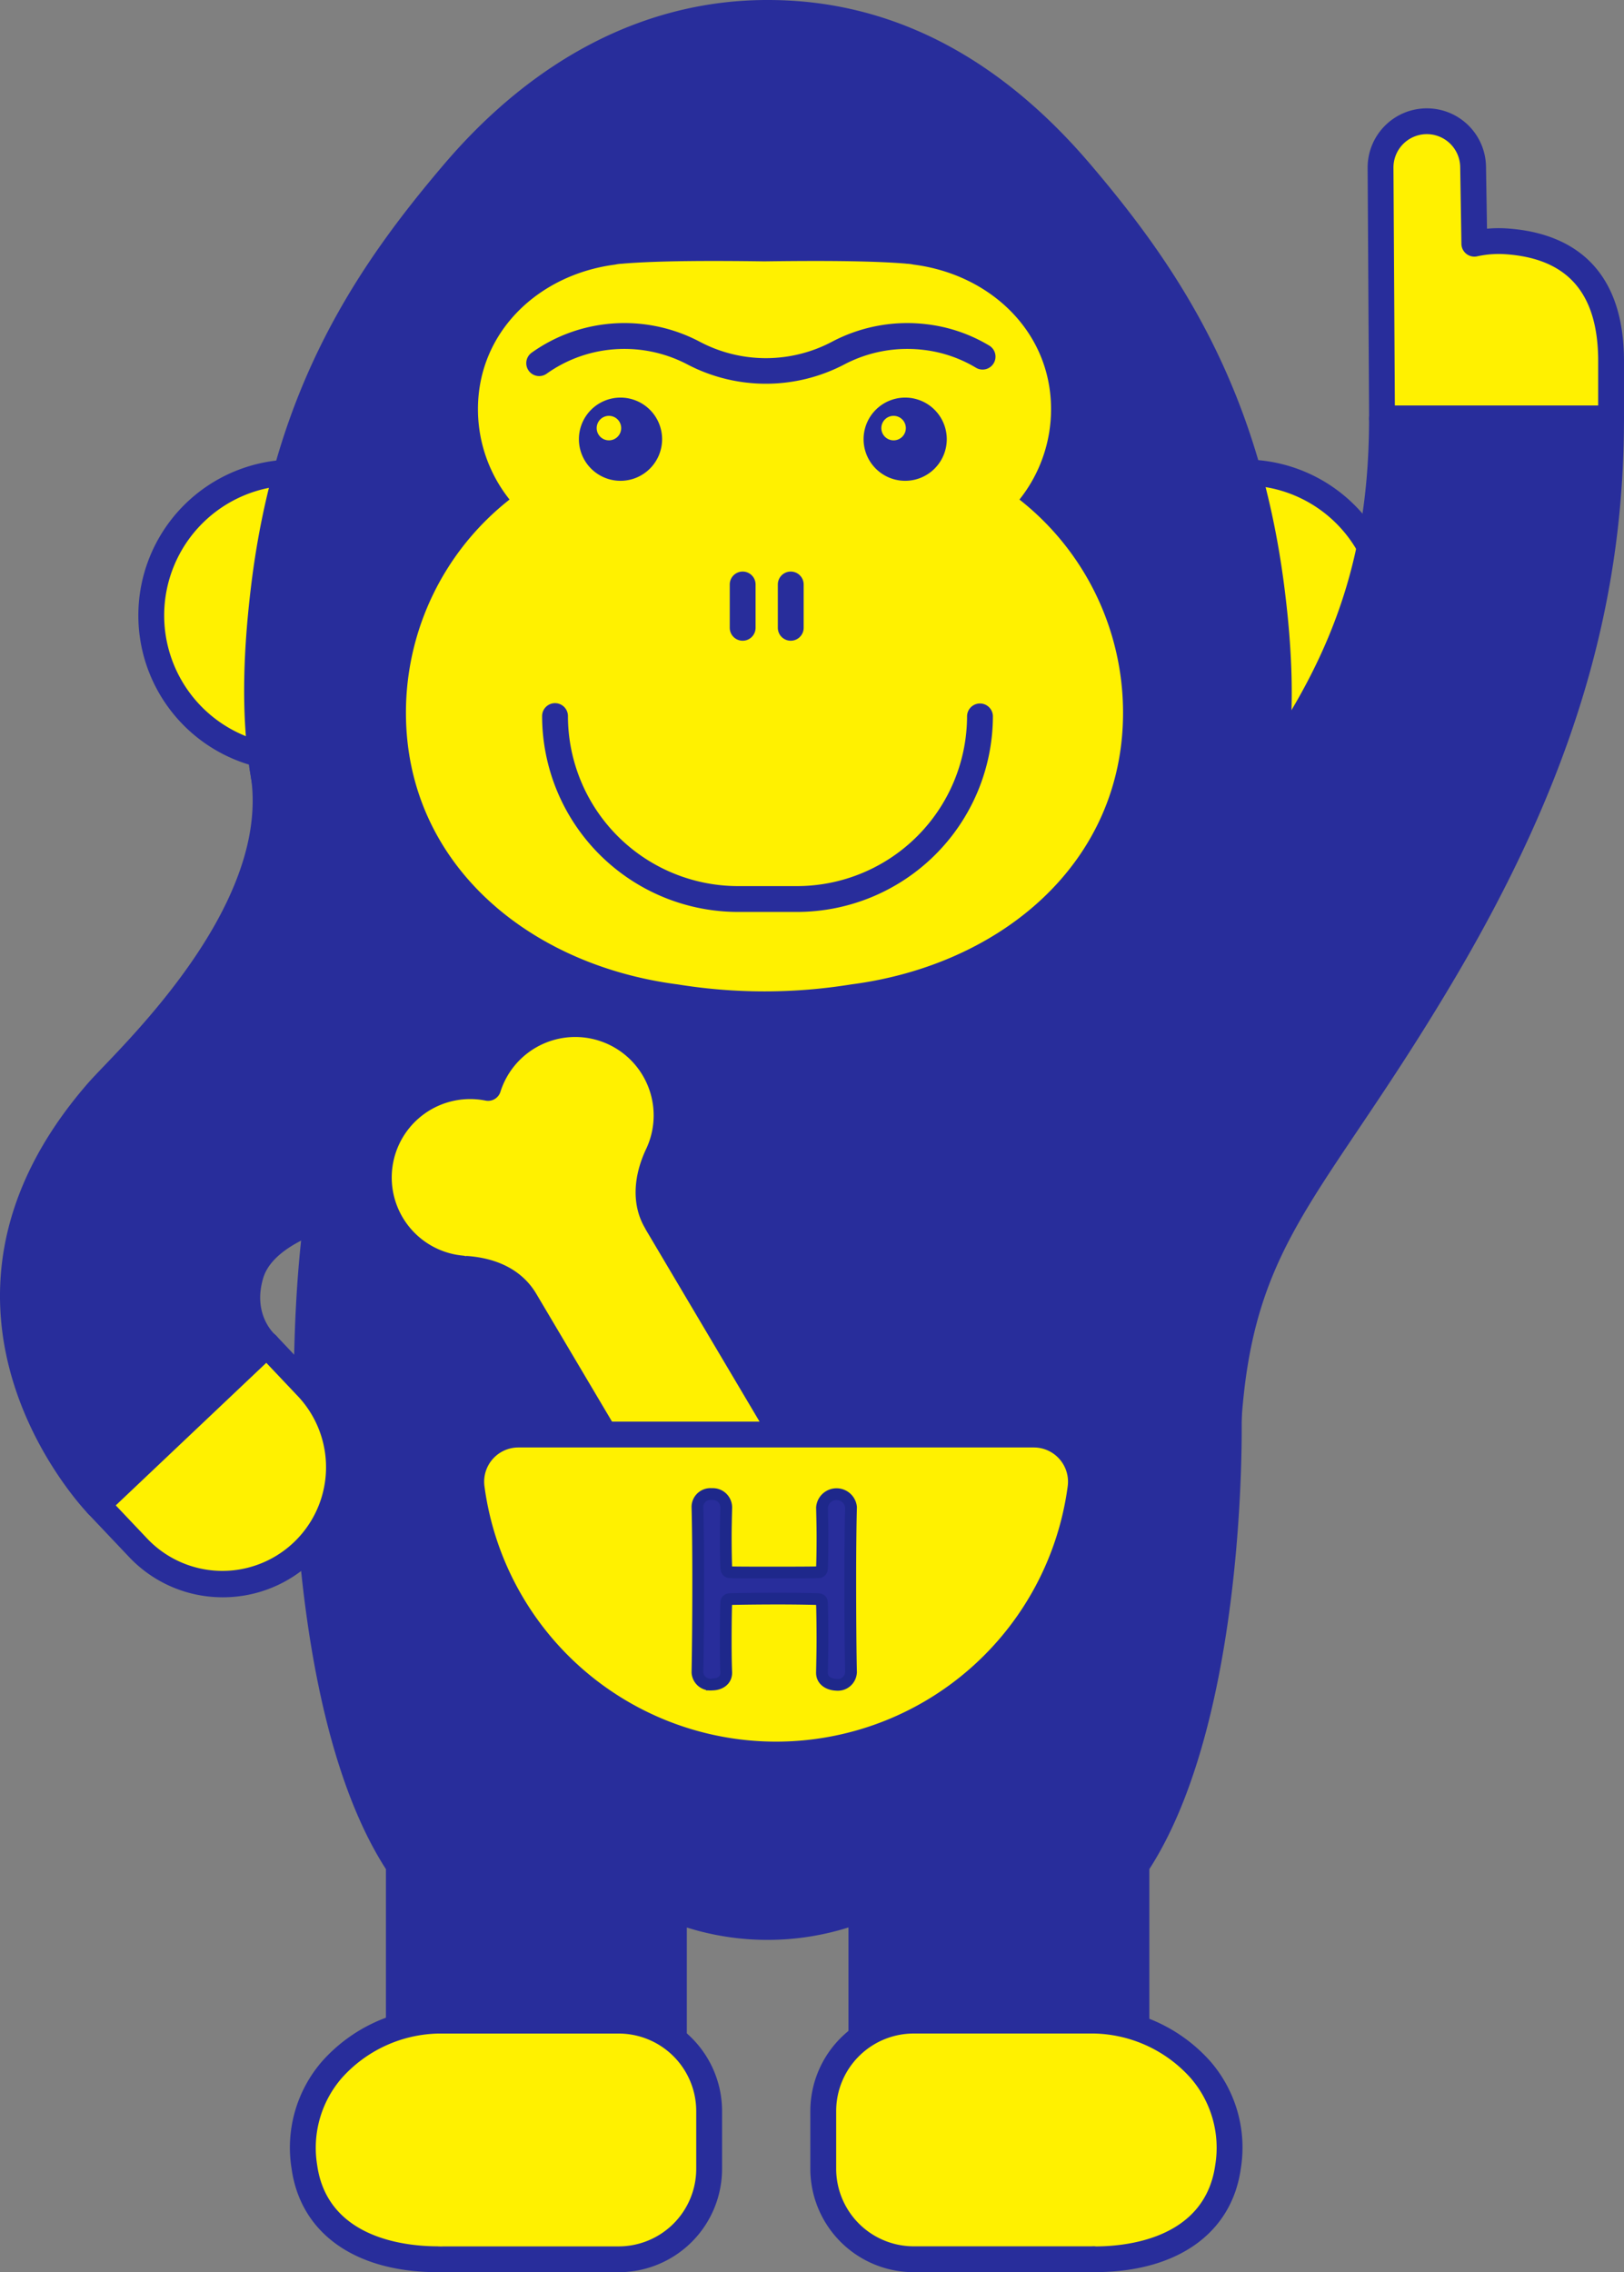
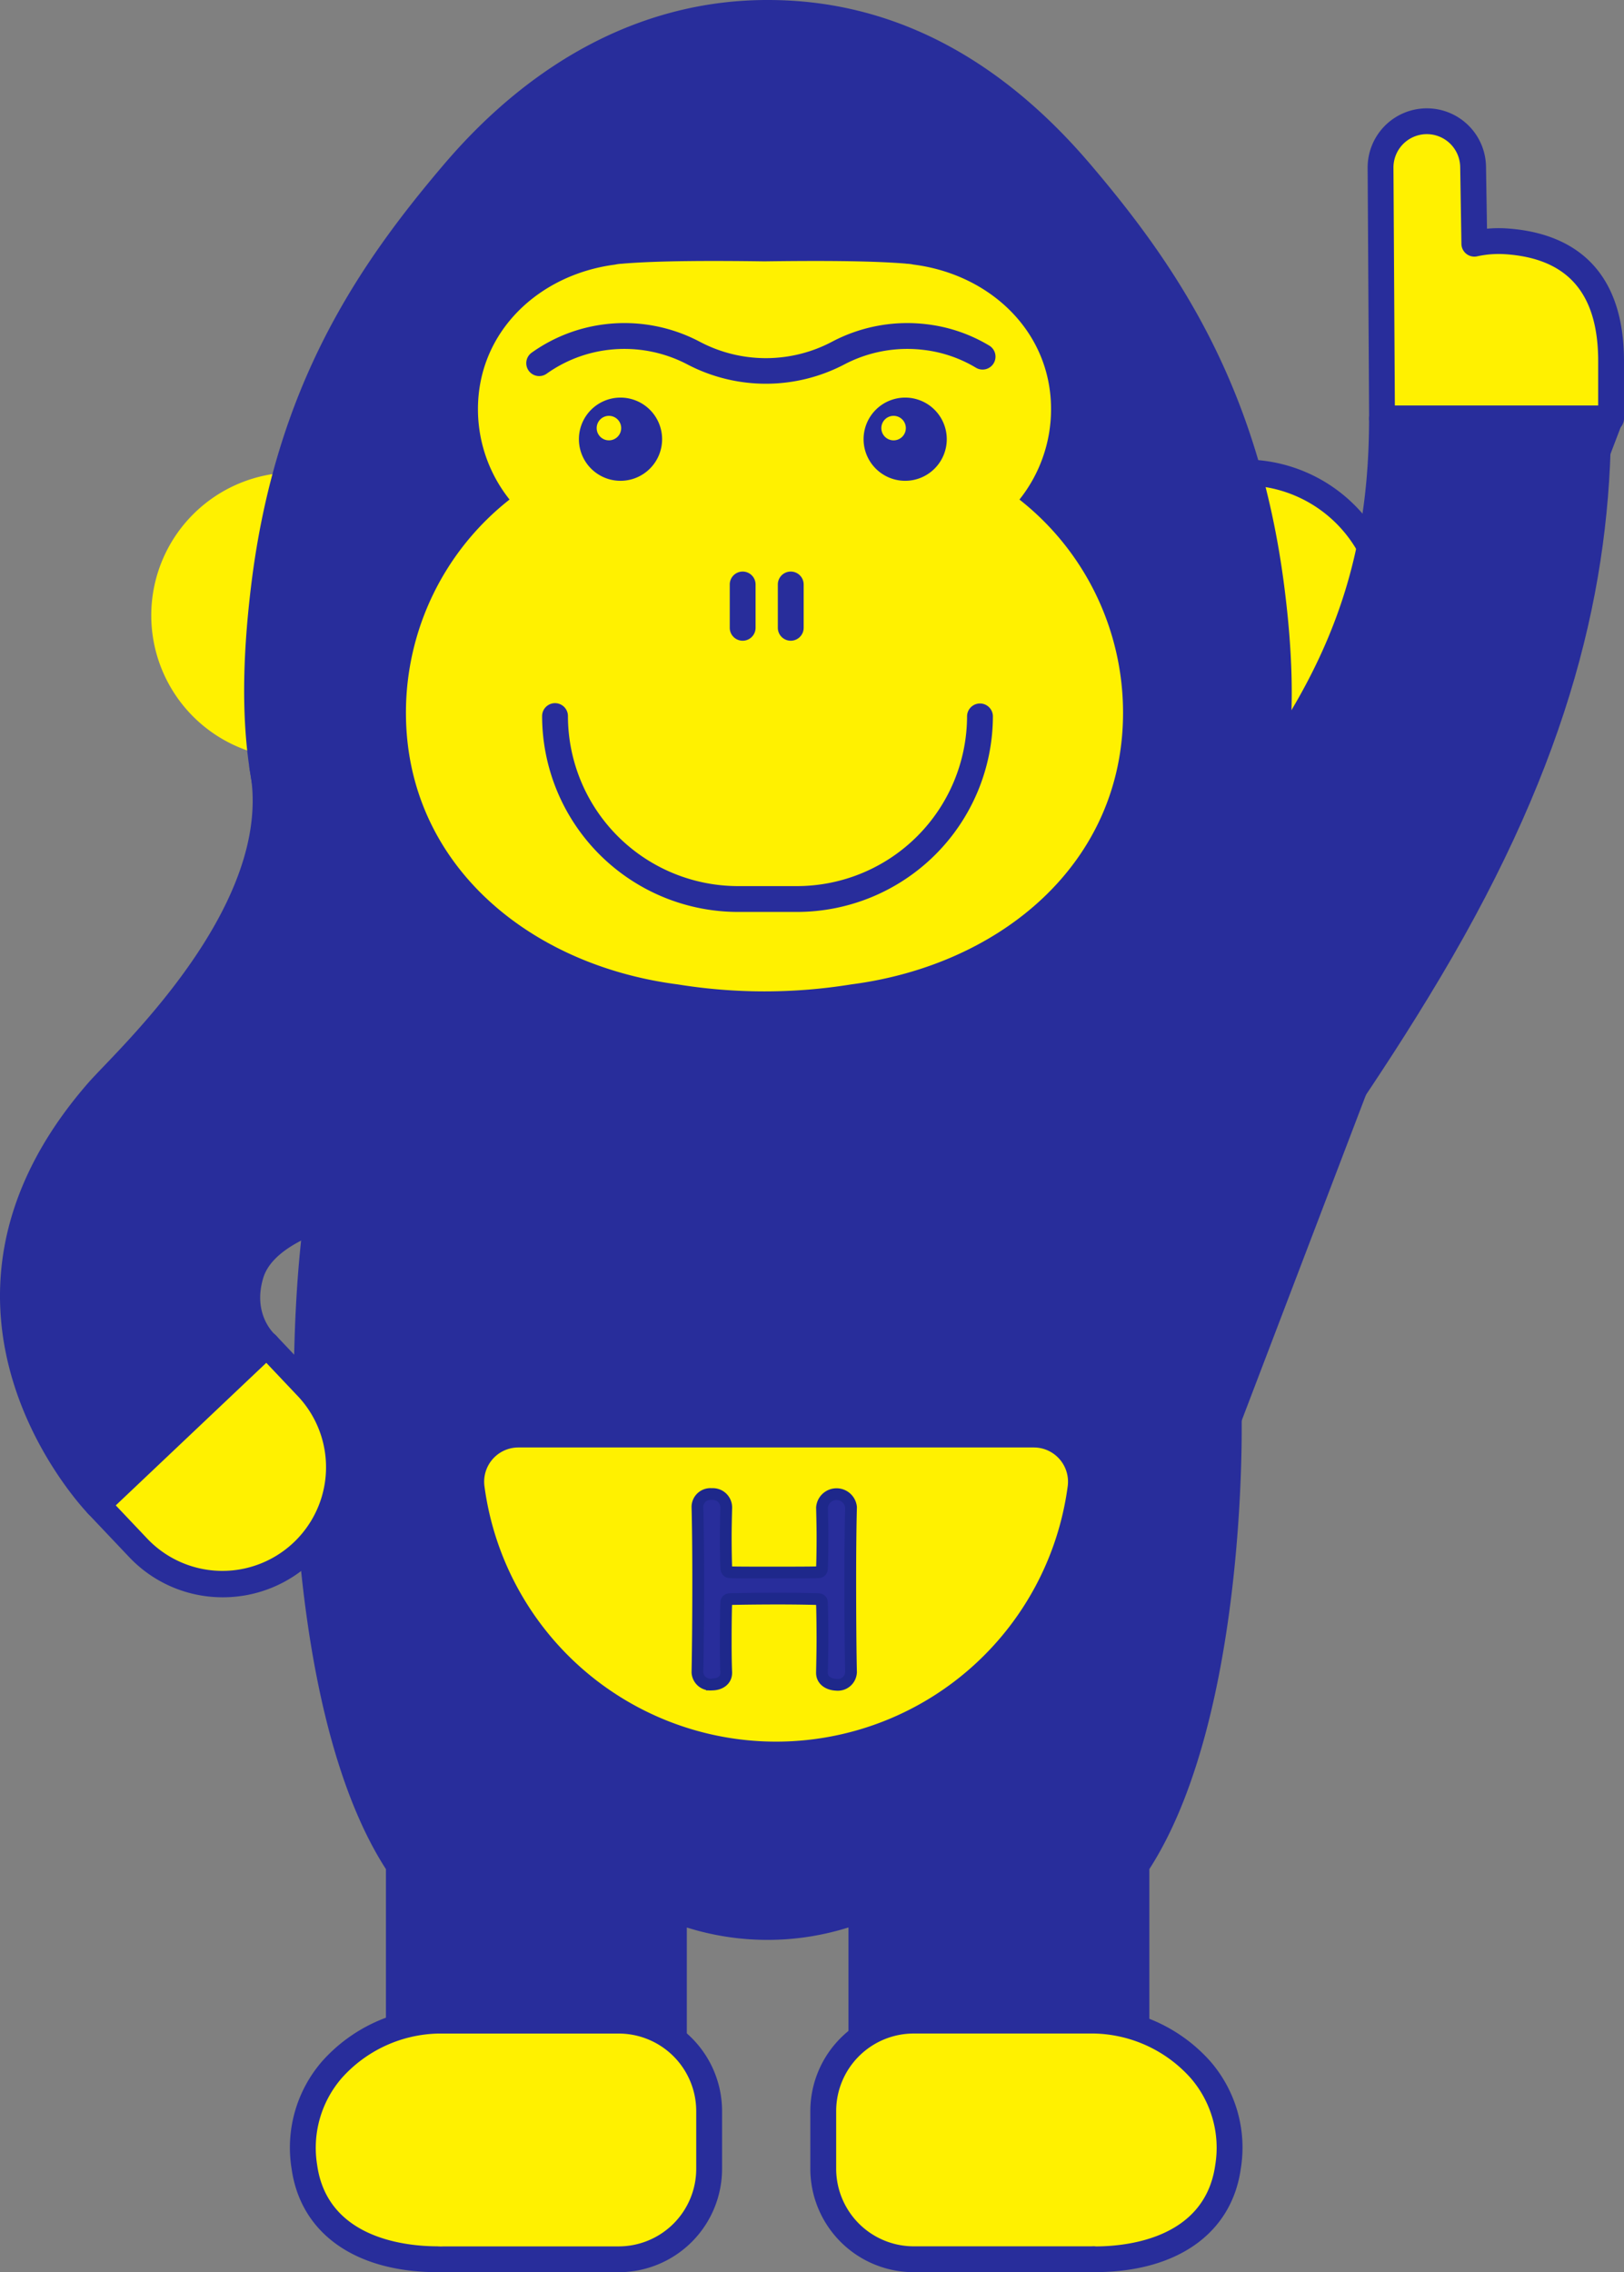
<svg xmlns="http://www.w3.org/2000/svg" id="gorilla05" width="190.149" height="266.001" viewBox="0 0 190.149 266.001">
  <rect x="0" y="0" width="190.149" height="266.001" fill="#808080" stroke="none" />
  <defs>
    <clipPath id="clip-path">
      <rect id="長方形_163" data-name="長方形 163" width="190.149" height="266.001" fill="none" />
    </clipPath>
    <clipPath id="clip-path-2">
-       <path id="パス_455" data-name="パス 455" d="M10.238,81.775l46.437,76.8L104.7,130.119,58.263,53.32Z" transform="translate(-10.238 -53.32)" fill="none" />
-     </clipPath>
+       </clipPath>
  </defs>
  <g id="グループ_198" data-name="グループ 198">
    <g id="グループ_197" data-name="グループ 197" clip-path="url(#clip-path)">
      <path id="パス_432" data-name="パス 432" d="M30.064,50.451c3.388,16.79-15.824,34.1-19.289,38.092-22.39,25.77,0,48.352,0,48.352L30.6,118.127a7.787,7.787,0,0,1-1.864-8.231c1.873-6.229,13.464-7.883,13.464-7.883l-3.148-35.3Z" transform="translate(0.641 39.28)" fill="#282d9b" />
      <path id="パス_433" data-name="パス 433" d="M11.417,139.07a1.5,1.5,0,0,1-1.072-.448c-.235-.235-23.113-23.886-.068-50.408.422-.487,1.074-1.169,1.887-2.019C17.6,80.516,32.052,65.432,29.222,51.413a1.513,1.513,0,0,1,2.807-1.032L41.01,66.643a1.522,1.522,0,0,1,.183.6l3.148,35.3a1.515,1.515,0,0,1-1.291,1.631c-2.96.425-10.926,2.483-12.229,6.821-1.279,4.253,1.286,6.55,1.4,6.647a1.522,1.522,0,0,1,.059,2.246L12.457,138.655a1.513,1.513,0,0,1-1.04.414M32.511,57.51c-1.249,13.115-12.79,25.167-18.163,30.776-.772.806-1.389,1.45-1.789,1.91-18.721,21.546-5.081,40.482-1.058,45.2l17.645-16.71a9.5,9.5,0,0,1-1.22-8.566c1.72-5.716,9.93-7.988,13.282-8.687l-3-33.61Z" transform="translate(0 38.618)" fill="#282d9b" />
      <path id="パス_434" data-name="パス 434" d="M9.958,47.836A16.739,16.739,0,1,1,26.7,64.576,16.74,16.74,0,0,1,9.958,47.836" transform="translate(7.753 24.21)" fill="#fff100" />
-       <path id="パス_435" data-name="パス 435" d="M27.359,66.749A18.251,18.251,0,1,1,45.61,48.5a18.272,18.272,0,0,1-18.252,18.25m0-33.478A15.227,15.227,0,1,0,42.587,48.5,15.246,15.246,0,0,0,27.359,33.271" transform="translate(7.09 23.549)" fill="#282d9b" />
      <path id="パス_436" data-name="パス 436" d="M72.511,47.836a16.739,16.739,0,1,1,16.74,16.74,16.74,16.74,0,0,1-16.74-16.74" transform="translate(56.455 24.21)" fill="#fff100" />
      <path id="パス_437" data-name="パス 437" d="M89.913,66.749A18.251,18.251,0,1,1,108.164,48.5a18.271,18.271,0,0,1-18.252,18.25m0-33.478A15.227,15.227,0,1,0,105.141,48.5,15.246,15.246,0,0,0,89.913,33.271" transform="translate(55.793 23.549)" fill="#282d9b" />
      <path id="パス_438" data-name="パス 438" d="M129.909,109.66c3.027-11.557,8.861-17.64,5.779-41.547-2.926-22.686-12.229-36.663-22.312-48.519C103.317,7.768,91.138.853,76.763.853l0,0-.053,0-.053,0,0,0c-14,0-26.659,6.915-36.717,18.741C29.85,31.45,20.509,45.166,17.725,68.113c-2.9,23.931,2.751,29.99,5.779,41.547,2.417,9.225,3.758,14.4,1.466,25.864-2.373,11.861-2.25,24.087-2.255,31.285-.005,8.277.973,36.069,10.81,50.9v22.92H65.731V222.859h.027a29.879,29.879,0,0,0,21.875,0h.05v17.768h32.206v-22.92c9.837-14.828,10.817-42.62,10.81-50.9-.005-7.2.117-19.424-2.255-31.285-2.293-11.465-.95-16.639,1.466-25.864" transform="translate(13.174 0.663)" fill="#282d9b" />
      <path id="パス_439" data-name="パス 439" d="M120.548,242.8H88.342a1.513,1.513,0,0,1-1.512-1.512V225.644a31.534,31.534,0,0,1-18.926.007v15.637a1.513,1.513,0,0,1-1.512,1.512H34.186a1.512,1.512,0,0,1-1.512-1.512V218.82c-10.312-16-10.815-45.549-10.812-51.349v-1.08c0-7.132,0-19.068,2.284-30.5,2.232-11.152.927-16.137-1.444-25.185-.694-2.655-1.554-5.078-2.387-7.42-2.8-7.883-5.693-16.036-3.429-34.693C19.719,45.224,29.4,31.081,39.44,19.276,50.14,6.7,63.2.034,77.215,0a1.377,1.377,0,0,1,.21,0c14.181,0,26.885,6.483,37.763,19.273,9.98,11.733,19.632,25.828,22.659,49.3,2.4,18.591-.539,26.744-3.381,34.631-.889,2.476-1.732,4.815-2.435,7.495l-1.462-.384,1.462.384c-2.369,9.048-3.675,14.033-1.444,25.185,2.285,11.433,2.285,23.369,2.285,30.5v1.08c0,5.8-.5,35.347-10.812,51.349v22.469a1.513,1.513,0,0,1-1.512,1.512m-30.695-3.024h29.183V218.37a1.512,1.512,0,0,1,.251-.836c10.074-15.185,10.565-44.366,10.559-50.061v-1.083c0-7.474,0-18.767-2.225-29.907-2.367-11.835-.918-17.371,1.485-26.543.736-2.812,1.64-5.323,2.515-7.753,2.844-7.9,5.53-15.353,3.226-33.218-2.928-22.7-12.286-36.354-21.964-47.733C102.608,9.153,90.677,3.027,77.425,3.027h-.116c-13.137,0-25.435,6.3-35.566,18.207-11.249,13.227-19.271,26.4-21.857,47.721-2.177,17.953.473,25.418,3.278,33.318.854,2.4,1.734,4.888,2.463,7.666,2.4,9.172,3.851,14.709,1.483,26.543-2.227,11.139-2.225,22.433-2.225,29.907v1.083c0,5.695.486,34.876,10.559,50.061a1.514,1.514,0,0,1,.253.836v21.407H64.879V223.522a1.569,1.569,0,0,1,2.093-1.407,28.508,28.508,0,0,0,20.767,0,1.588,1.588,0,0,1,2.115,1.407Z" transform="translate(12.514 0)" fill="#282d9b" />
      <path id="パス_440" data-name="パス 440" d="M35.786,133H56.914A10.587,10.587,0,0,1,67.5,143.588v6.764a10.587,10.587,0,0,1-10.586,10.586H35.922c-.023,0-.041-.012-.062-.012-.043,0-.082.012-.124.012-7.714,0-14.549-3.168-15.625-10.807C18.564,139.159,28.386,133,35.786,133" transform="translate(15.531 103.552)" fill="#fff100" />
      <path id="パス_441" data-name="パス 441" d="M57.576,163.112H36.583a.732.732,0,0,1-.087,0,.936.936,0,0,1-.1,0c-9.652,0-16.053-4.526-17.122-12.107a15.418,15.418,0,0,1,3.605-12.619,18.755,18.755,0,0,1,13.569-6.234H57.576a12.113,12.113,0,0,1,12.1,12.1v6.764a12.112,12.112,0,0,1-12.1,12.1m-21.158-3.024a2.483,2.483,0,0,1,.582.062,1.406,1.406,0,0,0-.416-.062H57.576a9.085,9.085,0,0,0,9.074-9.074V144.25a9.085,9.085,0,0,0-9.074-9.074H36.448a15.6,15.6,0,0,0-11.287,5.193,12.468,12.468,0,0,0-2.892,10.214c1.211,8.594,10.4,9.512,14.149,9.5" transform="translate(14.869 102.89)" fill="#282d9b" />
      <path id="パス_442" data-name="パス 442" d="M85.911,133H64.783A10.587,10.587,0,0,0,54.2,143.588v6.764a10.587,10.587,0,0,0,10.586,10.586H85.776c.023,0,.041-.012.062-.012.043,0,.082.012.124.012,7.714,0,14.549-3.168,15.625-10.807C103.133,139.159,93.311,133,85.911,133" transform="translate(42.196 103.552)" fill="#fff100" />
      <path id="パス_443" data-name="パス 443" d="M86.626,163.112c-.025,0-.055,0-.087,0s-.066,0-.1,0H65.445a12.112,12.112,0,0,1-12.1-12.1V144.25a12.113,12.113,0,0,1,12.1-12.1H86.572a18.749,18.749,0,0,1,13.569,6.234A15.4,15.4,0,0,1,103.746,151c-1.067,7.58-7.468,12.107-17.121,12.107m-.139-3.036a2.282,2.282,0,0,1,.3.023c3.685-.011,12.758-.937,13.967-9.515a12.469,12.469,0,0,0-2.894-10.214,15.6,15.6,0,0,0-11.287-5.193H65.445a9.085,9.085,0,0,0-9.074,9.074v6.764a9.085,9.085,0,0,0,9.074,9.074H86.311a1.6,1.6,0,0,1,.176-.012" transform="translate(41.534 102.89)" fill="#282d9b" />
      <path id="パス_444" data-name="パス 444" d="M98.558,45.108a16.962,16.962,0,0,0,3.7-10.583c0-9.1-7.162-15.794-16.109-16.925a4.612,4.612,0,0,0-.786-.1c-.05,0-.1-.014-.148-.018-4.164-.34-10.355-.343-16.509-.26-6.152-.084-12.345-.08-16.509.26-.037,0-.075.011-.112.014a4.767,4.767,0,0,0-.877.108c-8.921,1.153-16.052,7.842-16.052,16.918a16.961,16.961,0,0,0,3.7,10.583,31.725,31.725,0,0,0-12.132,24.96c0,17.565,14.241,29.523,31.8,31.8a63.59,63.59,0,0,0,20.358,0c17.563-2.282,31.806-14.239,31.806-31.8a31.727,31.727,0,0,0-12.133-24.96" transform="translate(20.806 13.375)" fill="#fff100" />
      <path id="パス_445" data-name="パス 445" d="M38.111,31.041a4.87,4.87,0,1,1,4.87,4.87,4.87,4.87,0,0,1-4.87-4.87" transform="translate(29.672 20.376)" fill="#282d9b" />
      <path id="パス_446" data-name="パス 446" d="M56.851,31.041a4.87,4.87,0,1,1,4.87,4.87,4.87,4.87,0,0,1-4.87-4.87" transform="translate(44.263 20.376)" fill="#282d9b" />
      <path id="パス_447" data-name="パス 447" d="M58.02,28.806a1.434,1.434,0,1,1,1.434,1.434,1.434,1.434,0,0,1-1.434-1.434" transform="translate(45.173 21.311)" fill="#fff100" />
      <path id="パス_448" data-name="パス 448" d="M39.281,28.806a1.434,1.434,0,1,1,1.434,1.434,1.434,1.434,0,0,1-1.434-1.434" transform="translate(30.583 21.311)" fill="#fff100" />
      <path id="パス_449" data-name="パス 449" d="M65.538,70.724H58.619A22.956,22.956,0,0,1,35.688,47.795a1.512,1.512,0,0,1,3.024,0A19.929,19.929,0,0,0,58.619,67.7h6.919A19.929,19.929,0,0,0,85.444,47.795a1.513,1.513,0,0,1,3.025,0A22.956,22.956,0,0,1,65.538,70.724" transform="translate(27.786 36.035)" fill="#282d9b" />
      <path id="パス_450" data-name="パス 450" d="M49.553,45.718a1.513,1.513,0,0,1-1.512-1.512V39.134a1.512,1.512,0,0,1,3.024,0v5.072a1.513,1.513,0,0,1-1.512,1.512" transform="translate(37.403 29.291)" fill="#282d9b" />
      <path id="パス_451" data-name="パス 451" d="M52.718,45.718a1.513,1.513,0,0,1-1.512-1.512V39.134a1.512,1.512,0,0,1,3.024,0v5.072a1.513,1.513,0,0,1-1.512,1.512" transform="translate(39.868 29.291)" fill="#282d9b" />
      <path id="パス_452" data-name="パス 452" d="M62.689,28.365a19.8,19.8,0,0,1-9.208-2.271A15.873,15.873,0,0,0,44.252,24.4a15.609,15.609,0,0,0-7.209,2.776A1.511,1.511,0,1,1,35.3,24.708a18.6,18.6,0,0,1,8.61-3.313,18.881,18.881,0,0,1,10.979,2.022,16.562,16.562,0,0,0,15.607,0A18.878,18.878,0,0,1,81.47,21.395,18.37,18.37,0,0,1,88.8,23.874a1.512,1.512,0,1,1-1.542,2.6A15.353,15.353,0,0,0,81.125,24.4,15.859,15.859,0,0,0,71.9,26.094a19.807,19.807,0,0,1-9.209,2.271" transform="translate(26.983 16.558)" fill="#282d9b" />
    </g>
  </g>
  <g id="グループ_200" data-name="グループ 200" transform="translate(18.209 94.833)">
    <g id="グループ_199" data-name="グループ 199" clip-path="url(#clip-path-2)">
      <path id="パス_453" data-name="パス 453" d="M34.634,96.026v.011c.1,0,.21.018.315.023.041,0,.084.007.124.009,2.785.176,5.515,1.177,7.015,3.708l34.268,57.839c1.5,2.531,1.067,5.407-.116,7.932l-.053.116c-.044.094-.084.194-.13.286l.009.005a10.7,10.7,0,1,0,20.027,7.434,10.695,10.695,0,1,0,3.1-21.135v-.014c-2.933-.1-5.875-1.076-7.454-3.74-.014-.027-.028-.041-.044-.066L57.51,90.731c-.014-.025-.021-.044-.036-.069-1.579-2.666-1.026-5.716.3-8.334l-.012-.007a10.7,10.7,0,1,0-20.028-7.431,10.7,10.7,0,1,0-3.1,21.137" transform="translate(1.212 -42.361)" fill="#fff100" />
      <path id="パス_454" data-name="パス 454" d="M86.575,183.064a12.32,12.32,0,0,1-3.05-.386,12.138,12.138,0,0,1-7.482-5.608,12.262,12.262,0,0,1-.779-10.869,1.492,1.492,0,0,1,.107-.272c.005-.014.1-.237.112-.251.864-1.848,1.558-4.393.235-6.627l-34.27-57.839c-1.323-2.234-3.89-2.849-5.809-2.97l-.3-.021a1.581,1.581,0,0,1-.27-.034,12.206,12.206,0,0,1,2.332-24.3,12.207,12.207,0,0,1,22.486,9.5,1.489,1.489,0,0,1-.108.285c-.93,1.837-1.745,4.523-.347,6.881.027.048.071.133.094.183L93.659,148.33c1.442,2.422,4.189,3,6.248,3.064a1.561,1.561,0,0,1,.315.043,12.272,12.272,0,0,1,9.124,5.9,12.205,12.205,0,0,1-11.605,18.387,12.2,12.2,0,0,1-11.166,7.34m-8.407-15.986a1.456,1.456,0,0,1-.052.139,9.222,9.222,0,0,0,.528,8.311A9.181,9.181,0,0,0,95.311,173.6a1.51,1.51,0,0,1,1.736-1.03,9.184,9.184,0,1,0,2.663-18.149c-.041,0-.082-.009-.121-.016-3.874-.18-6.881-1.763-8.487-4.471L56.867,92.166c-.027-.048-.069-.13-.092-.18-1.547-2.6-1.49-6,.215-9.489.012-.036.027-.073.043-.108a9.184,9.184,0,1,0-17.2-6.382,1.512,1.512,0,0,1-1.738,1.03,9.183,9.183,0,1,0-2.659,18.147c.05.005.1.012.146.021l.018,0a1.668,1.668,0,0,1,.2.059l.005-.044c3.813.242,6.655,1.779,8.235,4.448l34.27,57.839c1.581,2.666,1.565,5.9-.046,9.343l-.048-.012a1.559,1.559,0,0,1-.048.215h0Z" transform="translate(0.552 -43.024)" fill="#282d9b" />
    </g>
  </g>
  <g id="グループ_202" data-name="グループ 202">
    <g id="グループ_201" data-name="グループ 201" clip-path="url(#clip-path)">
      <path id="パス_456" data-name="パス 456" d="M66.715,131.888a36.038,36.038,0,0,1-35.643-31.2,5.564,5.564,0,0,1,1.329-4.4,5.479,5.479,0,0,1,4.121-1.869H96.908a5.479,5.479,0,0,1,4.121,1.869,5.564,5.564,0,0,1,1.329,4.4,36.036,36.036,0,0,1-35.643,31.2" transform="translate(24.154 73.514)" fill="#fff100" />
      <path id="パス_457" data-name="パス 457" d="M97.569,96.6a4.007,4.007,0,0,1,3.95,4.557,34.447,34.447,0,0,1-68.286,0A4.008,4.008,0,0,1,37.185,96.6Zm0-3.024H37.185a7,7,0,0,0-5.259,2.385,7.077,7.077,0,0,0-1.69,5.592,37.469,37.469,0,0,0,74.28,0,7.07,7.07,0,0,0-1.688-5.592,7,7,0,0,0-5.259-2.385" transform="translate(23.493 72.853)" fill="#282d9b" />
      <path id="パス_458" data-name="パス 458" d="M63.895,119.231a1.545,1.545,0,0,1-1.7,1.439c-.852-.03-1.7-.47-1.7-1.409v-.06c.028-1.32.057-2.639.057-3.842,0-1.848-.028-3.374-.057-4.167,0-.468-.117-.526-.558-.557-1.028-.03-2.757-.057-4.518-.057-2.17,0-4.43.027-5.574.057-.235,0-.558.03-.558.471-.028.761-.057,2.316-.057,4.253,0,1.172,0,2.494.057,3.842v.06c0,.939-.822,1.378-1.67,1.378a1.522,1.522,0,0,1-1.7-1.409v-.03c.059-3.109.087-6.981.087-10.648,0-3.287-.028-6.4-.087-8.626a1.518,1.518,0,0,1,1.672-1.583,1.572,1.572,0,0,1,1.7,1.524v.059c-.028,1.176-.057,2.348-.057,3.376,0,1.585.028,2.9.057,3.637,0,.439.235.557.471.557.733.03,2.757.03,4.868.03,2.141,0,4.343,0,5.4-.03.354,0,.471-.2.471-.528.028-.7.057-2.022.057-3.635,0-1.058-.028-2.23-.057-3.406a1.708,1.708,0,0,1,3.4-.059v.059c-.059,2.143-.089,5.282-.089,8.48,0,4.107.03,8.333.089,10.794Z" transform="translate(35.745 76.567)" fill="#282d9b" />
      <path id="パス_459" data-name="パス 459" d="M63.895,119.231a1.545,1.545,0,0,1-1.7,1.439c-.852-.03-1.7-.47-1.7-1.409v-.06c.028-1.32.057-2.639.057-3.842,0-1.848-.028-3.374-.057-4.167,0-.468-.117-.526-.558-.557-1.028-.03-2.757-.057-4.518-.057-2.17,0-4.43.027-5.574.057-.235,0-.558.03-.558.471-.028.761-.057,2.316-.057,4.253,0,1.172,0,2.494.057,3.842v.06c0,.939-.822,1.378-1.67,1.378a1.522,1.522,0,0,1-1.7-1.409v-.03c.059-3.109.087-6.981.087-10.648,0-3.287-.028-6.4-.087-8.626a1.518,1.518,0,0,1,1.672-1.583,1.572,1.572,0,0,1,1.7,1.524v.059c-.028,1.176-.057,2.348-.057,3.376,0,1.585.028,2.9.057,3.637,0,.439.235.557.471.557.733.03,2.757.03,4.868.03,2.141,0,4.343,0,5.4-.03.354,0,.471-.2.471-.528.028-.7.057-2.022.057-3.635,0-1.058-.028-2.23-.057-3.406a1.708,1.708,0,0,1,3.4-.059v.059c-.059,2.143-.089,5.282-.089,8.48,0,4.107.03,8.333.089,10.794Z" transform="translate(35.745 76.567)" fill="none" stroke="#1e288b" stroke-width="1.375" />
      <path id="パス_460" data-name="パス 460" d="M105.518,22.032a13.226,13.226,0,0,0-3.653.285l-.144-9a5.419,5.419,0,1,0-10.837.174l.171,29.3h26.823V36.068c0-9.62-5.071-13.574-12.359-14.036" transform="translate(70.759 6.212)" fill="#fff100" />
      <path id="パス_461" data-name="パス 461" d="M118.54,44.958H91.719a1.513,1.513,0,0,1-1.512-1.5l-.173-29.3a6.936,6.936,0,0,1,6.819-7.025,6.93,6.93,0,0,1,7.041,6.819l.117,7.273a14.385,14.385,0,0,1,2.264-.037c6.285.4,13.775,3.422,13.775,15.546v6.716a1.512,1.512,0,0,1-1.512,1.512M93.222,41.934h23.806v-5.2c0-7.963-3.578-12.06-10.942-12.528a11.694,11.694,0,0,0-3.237.254A1.515,1.515,0,0,1,101.015,23l-.144-9a3.907,3.907,0,1,0-7.813.125Z" transform="translate(70.098 5.55)" fill="#282d9b" />
      <path id="パス_462" data-name="パス 462" d="M30.489,112.84a13.648,13.648,0,0,0,.526-19.294L26.239,88.5,6.42,107.271l4.775,5.042a13.647,13.647,0,0,0,19.294.526" transform="translate(4.998 68.905)" fill="#fff100" />
      <path id="パス_463" data-name="パス 463" d="M21.779,118.75c-.142,0-.283,0-.425-.005a15.057,15.057,0,0,1-10.595-4.731l-4.775-5.042a1.512,1.512,0,0,1,.059-2.138L25.861,88.065a1.547,1.547,0,0,1,1.081-.413A1.516,1.516,0,0,1,28,88.123l4.775,5.044a15.159,15.159,0,0,1-11,25.583M9.218,107.99l3.737,3.945A12.136,12.136,0,0,0,30.579,95.247L26.842,91.3Z" transform="translate(4.336 68.243)" fill="#282d9b" />
      <path id="パス_464" data-name="パス 464" d="M72.511,96.172s14.065,67.9,14.75,51.175c.982-23.98,9.432-28.311,24.953-54.4,15.233-25.606,19.968-45.967,19.968-65.4H105.359c0,20.459-6.693,34.835-23.016,53.083Z" transform="translate(56.455 21.448)" fill="#282d9b" />
-       <path id="パス_465" data-name="パス 465" d="M87.049,152.183c-1.547,0-3.221-1.7-9.387-28-3.13-13.35-5.942-26.9-5.971-27.04a1.522,1.522,0,0,1,.2-1.113l9.834-15.543a1.469,1.469,0,0,1,.151-.2c16.5-18.444,22.631-32.557,22.631-52.075a1.513,1.513,0,0,1,1.512-1.512h26.823a1.513,1.513,0,0,1,1.512,1.512c0,22.3-6.223,42.711-20.181,66.17-4.176,7.022-7.794,12.4-10.984,17.144-8.418,12.519-13.057,19.415-13.757,36.548-.06,1.474-.162,3.94-2.04,4.094-.114.009-.228.018-.343.018M74.777,97.126c4.039,19.45,8.971,40.541,11.735,48.824,1-16.537,5.773-23.628,14.168-36.114,3.169-4.711,6.762-10.052,10.9-17,13.346-22.431,19.468-41.967,19.746-63.111h-23.8c-.311,19.55-6.734,33.935-23.306,52.486Z" transform="translate(55.793 20.786)" fill="#282d9b" />
+       <path id="パス_465" data-name="パス 465" d="M87.049,152.183c-1.547,0-3.221-1.7-9.387-28-3.13-13.35-5.942-26.9-5.971-27.04a1.522,1.522,0,0,1,.2-1.113l9.834-15.543a1.469,1.469,0,0,1,.151-.2c16.5-18.444,22.631-32.557,22.631-52.075a1.513,1.513,0,0,1,1.512-1.512h26.823a1.513,1.513,0,0,1,1.512,1.512M74.777,97.126c4.039,19.45,8.971,40.541,11.735,48.824,1-16.537,5.773-23.628,14.168-36.114,3.169-4.711,6.762-10.052,10.9-17,13.346-22.431,19.468-41.967,19.746-63.111h-23.8c-.311,19.55-6.734,33.935-23.306,52.486Z" transform="translate(55.793 20.786)" fill="#282d9b" />
    </g>
  </g>
</svg>